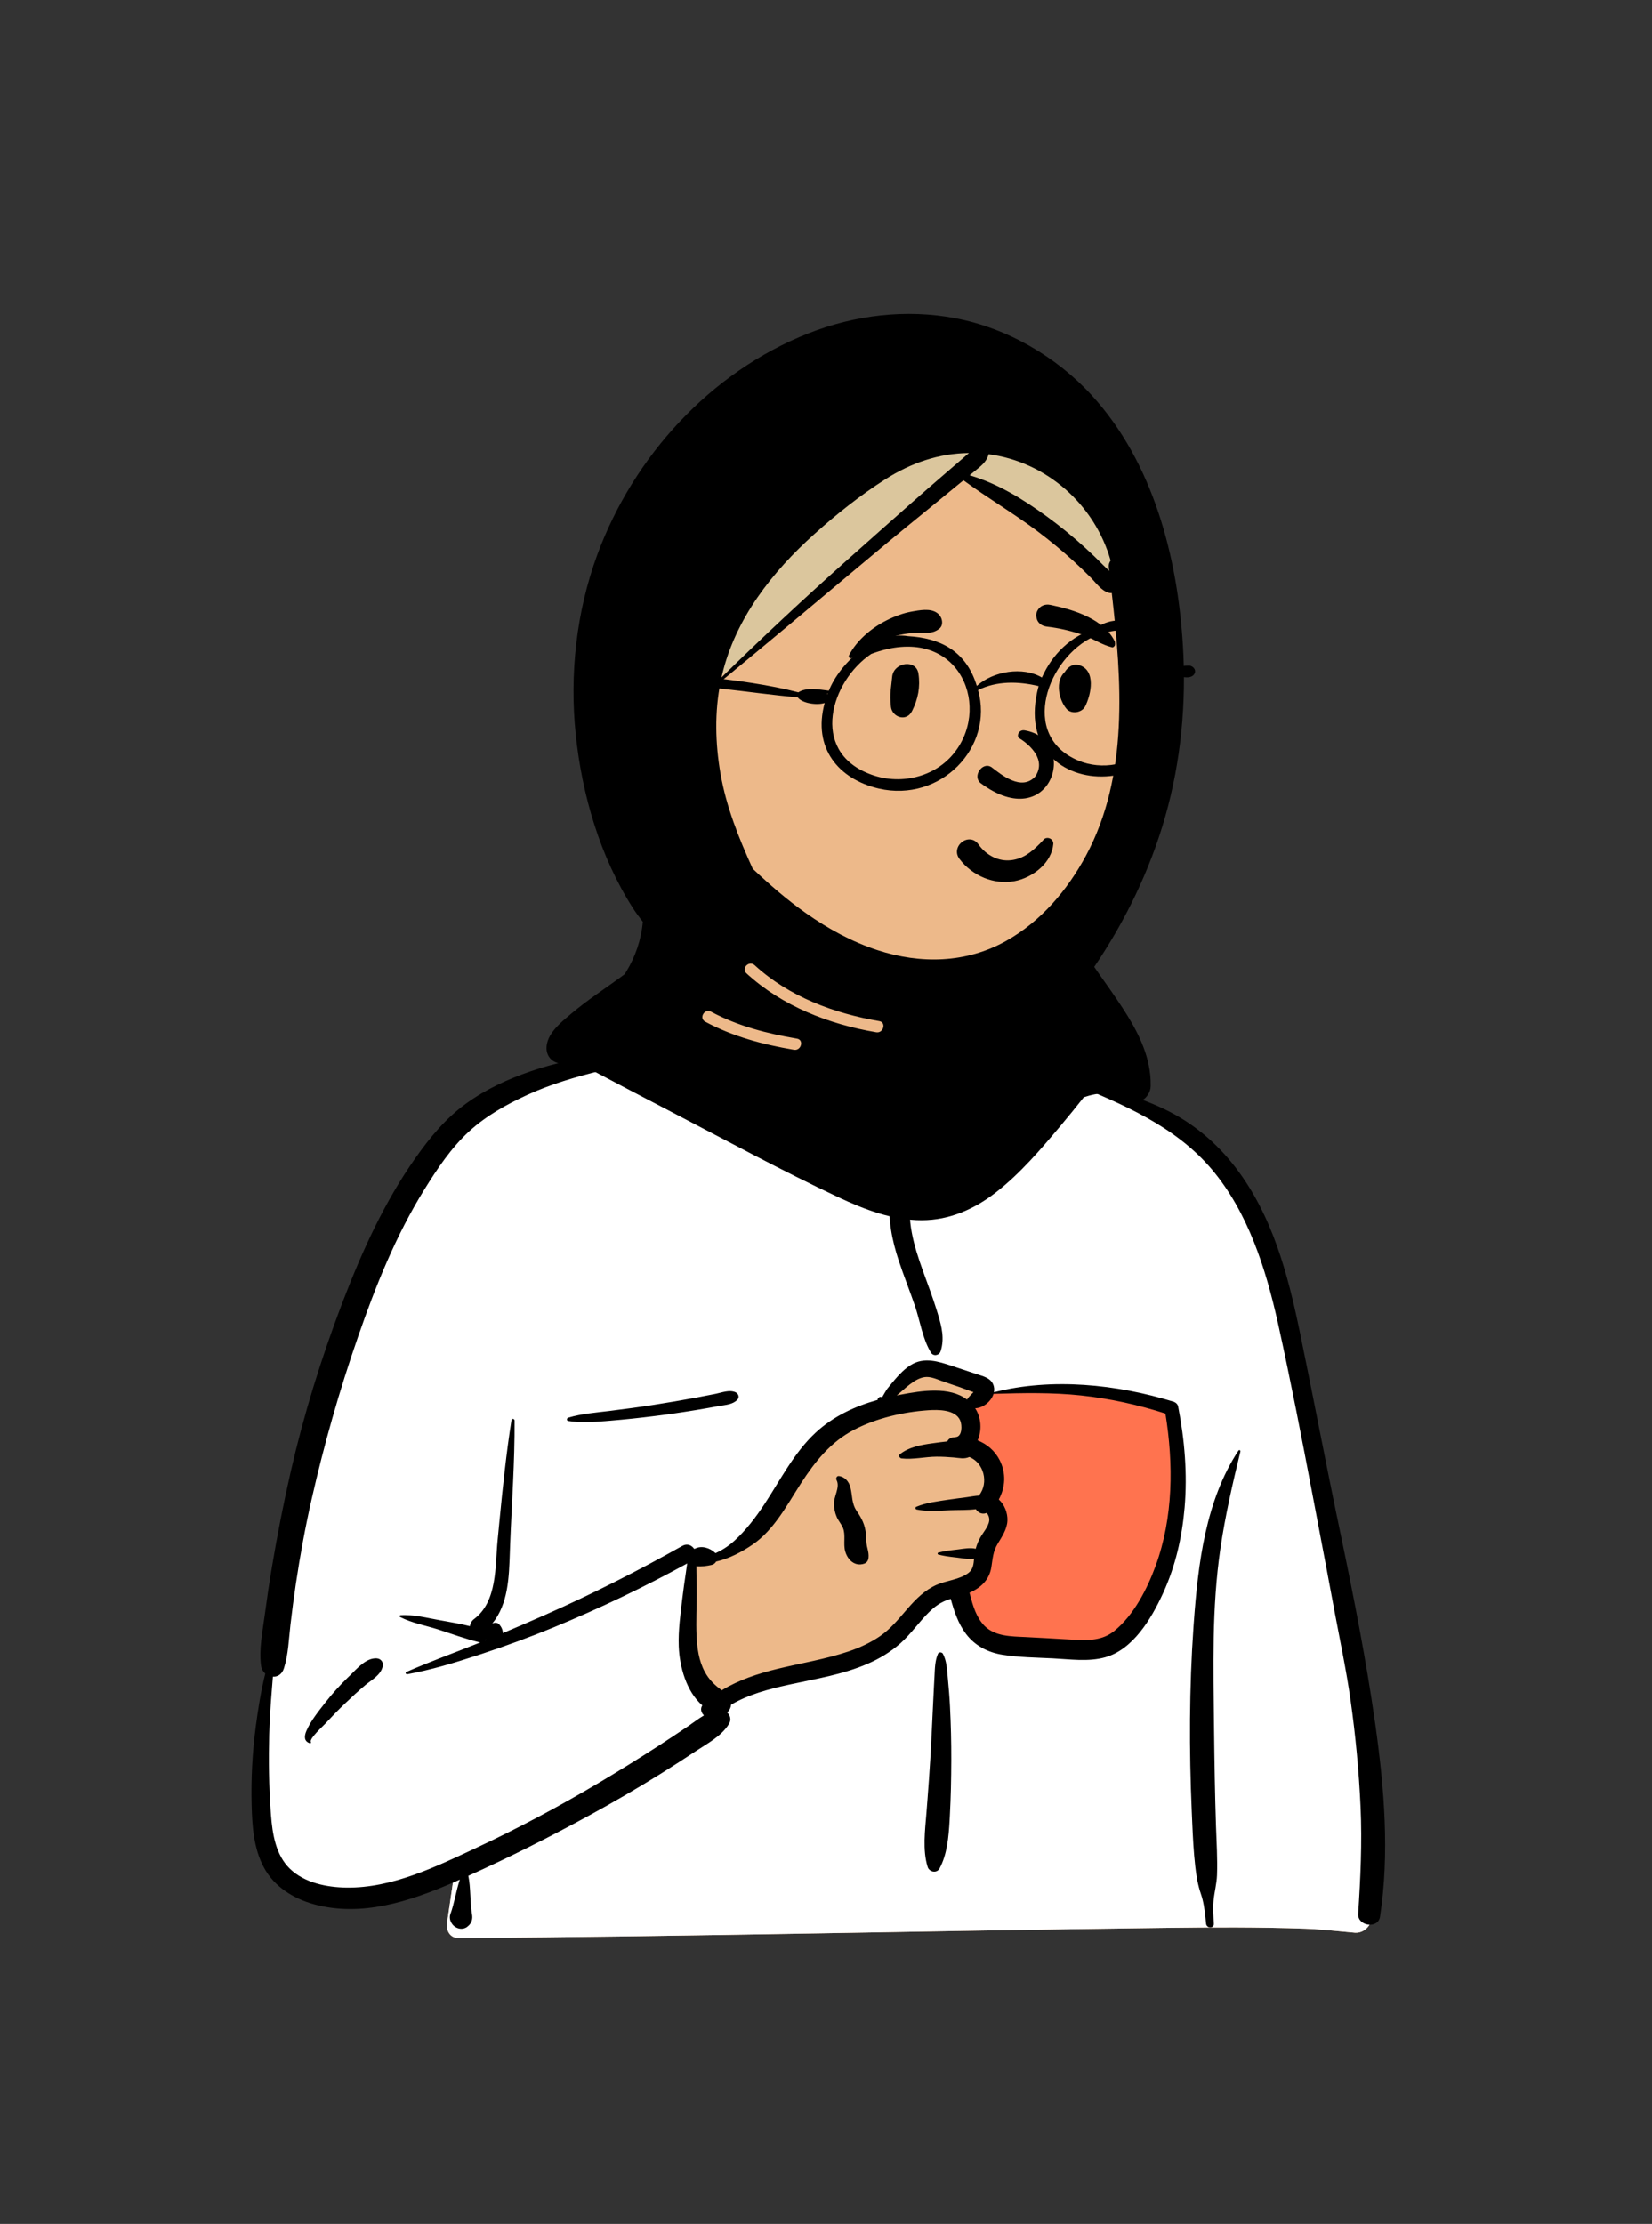
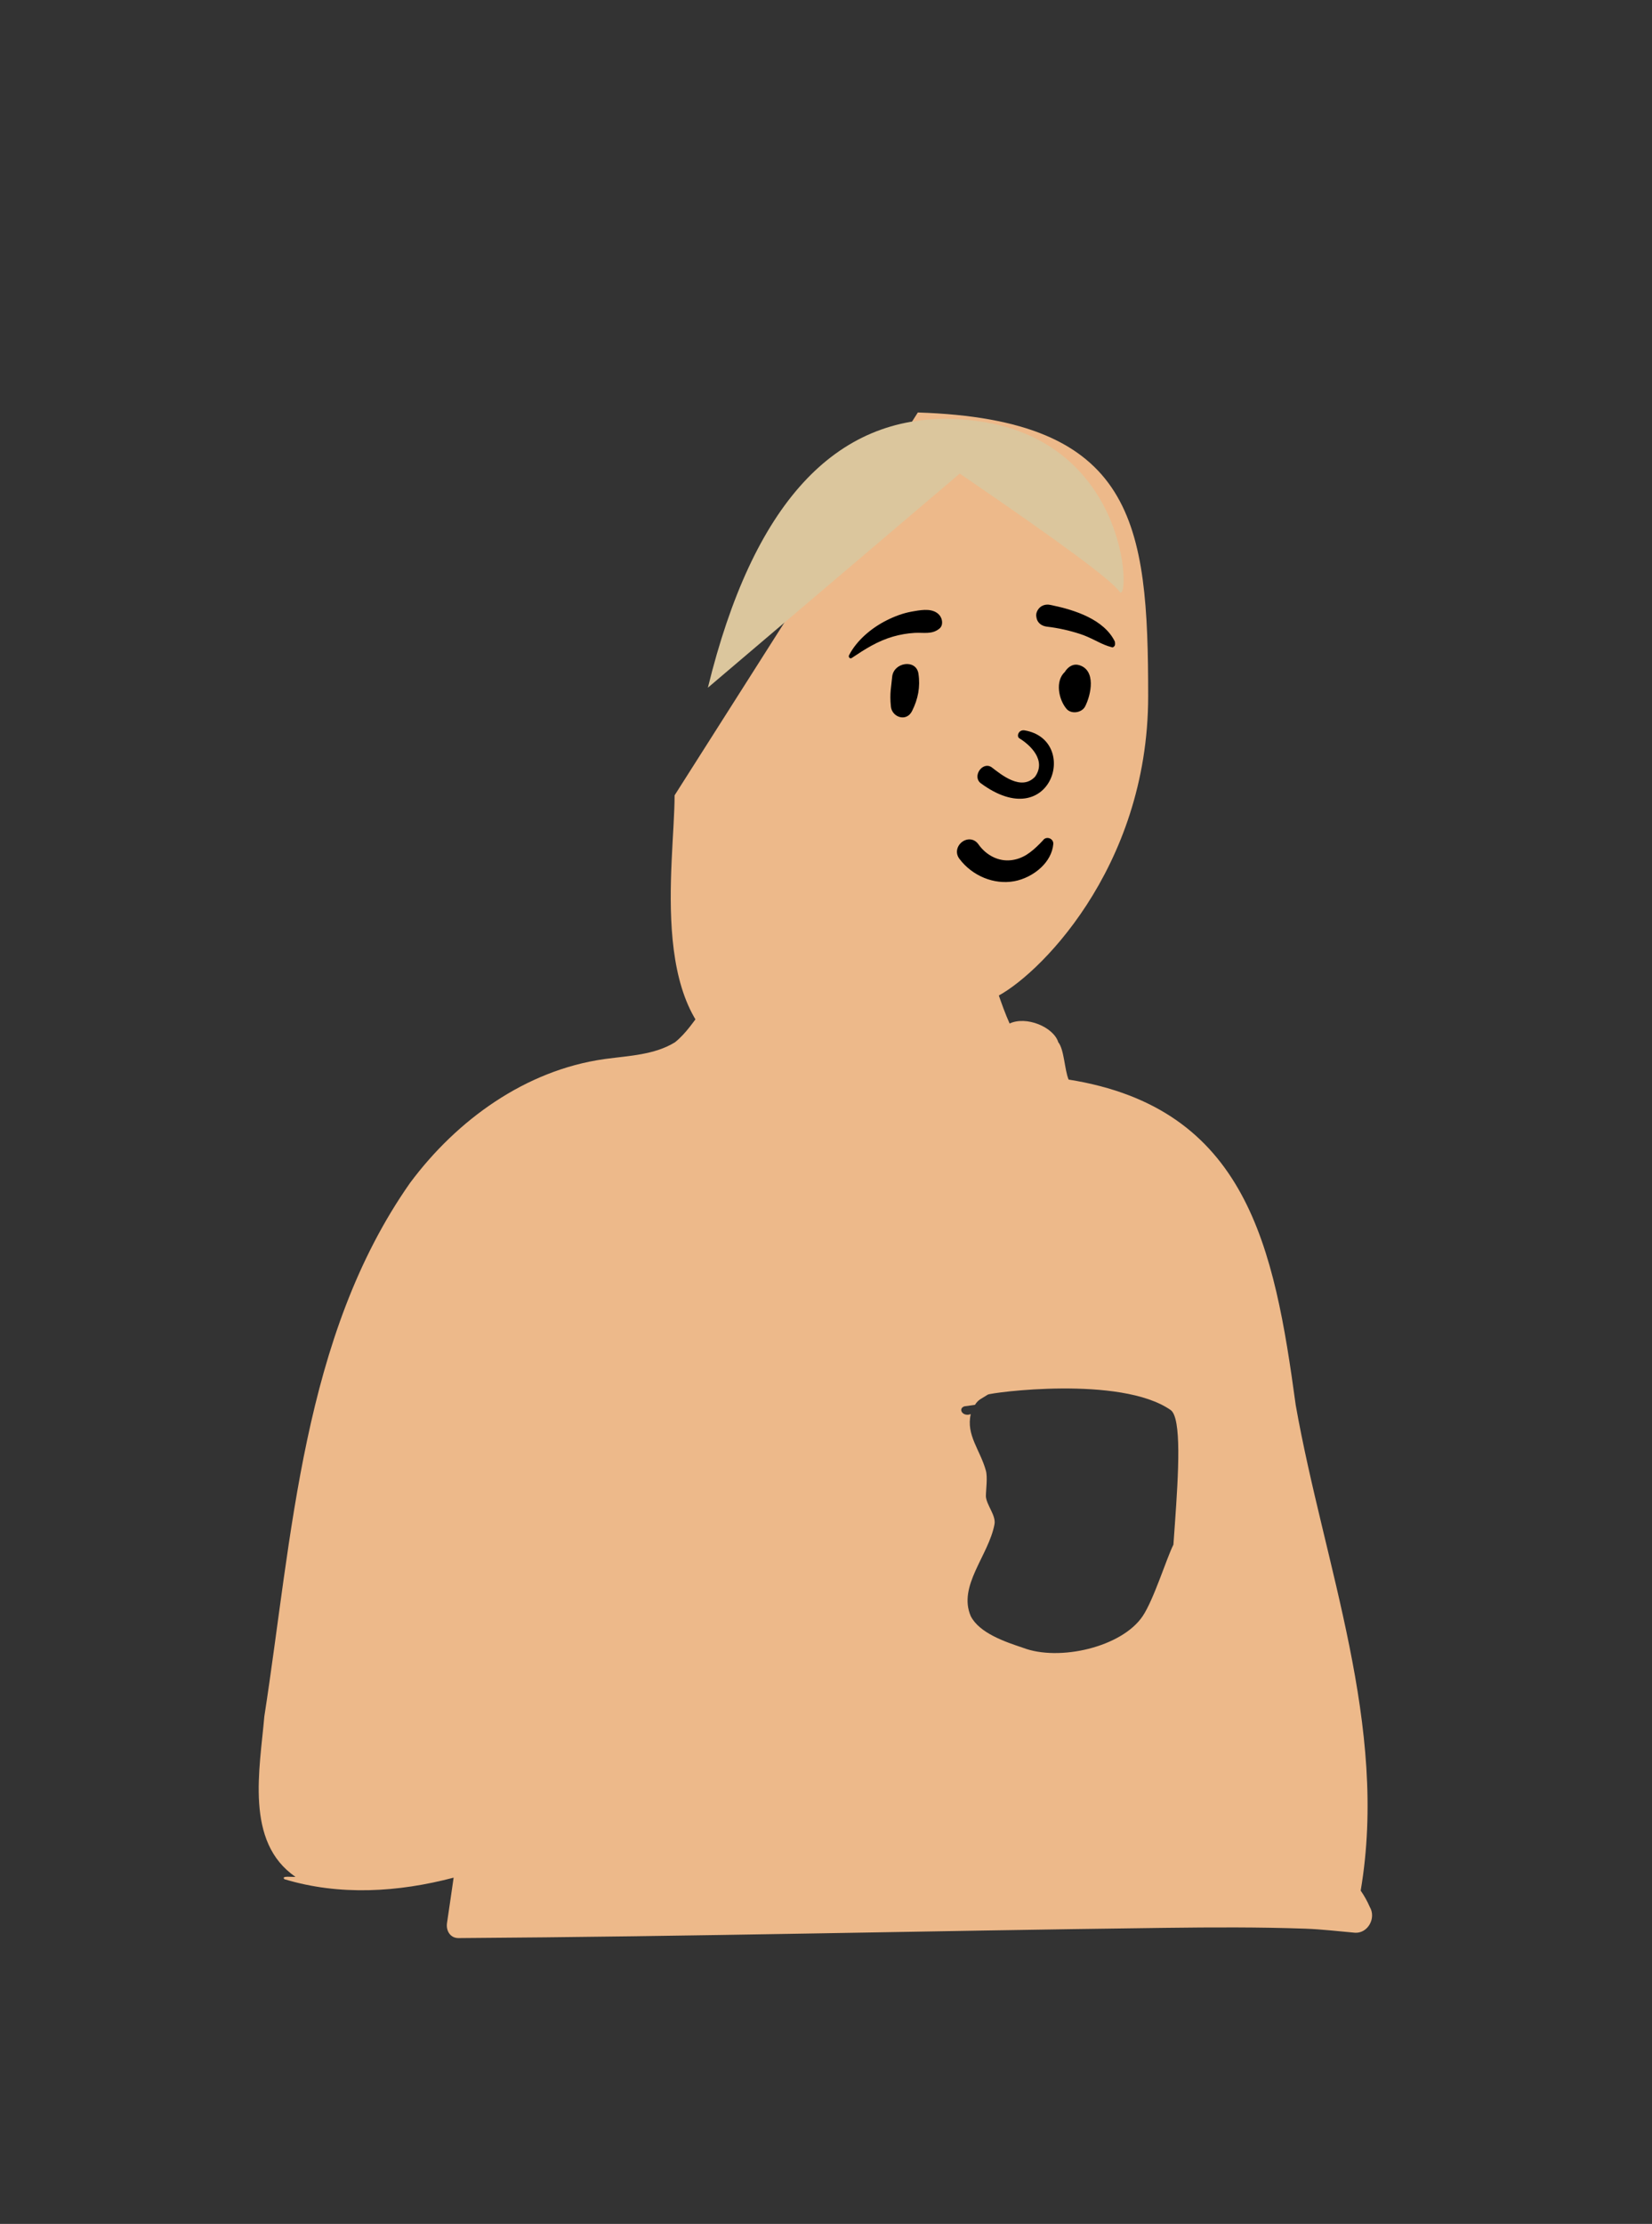
<svg xmlns="http://www.w3.org/2000/svg" width="191" height="257" viewBox="0 0 191 257" fill="none">
  <rect x="0" y="0" width="191" height="257" fill="#333333" stroke="none" />
-   <rect x="102.149" y="153.444" width="38.293" height="47.136" fill="#FF734F" />
  <path fill-rule="evenodd" clip-rule="evenodd" d="M90.98 107.34C95.107 104.198 105.47 102.785 109.876 105.81C114.227 108.848 114.702 113.761 116.729 118.28C118.642 117.378 121.802 118.67 122.356 120.444C123.044 121.281 123.075 123.633 123.55 124.758C144.191 128.042 147.325 144.128 149.81 162.391C153.097 180.923 160.558 199.414 157.319 218.484C157.741 219.094 158.074 219.687 158.381 220.392C159.119 221.646 158.169 223.421 156.682 223.352C154.757 223.183 152.851 222.953 150.917 222.881C145.557 222.694 140.191 222.717 134.828 222.785L134.096 222.794C107.068 223.131 80.042 223.793 53.013 223.969C52.032 223.971 51.552 223.092 51.683 222.224C51.947 220.478 52.191 218.732 52.447 216.985C46.053 218.673 39.257 219.098 32.882 217.163C32.436 216.708 33.921 216.955 34.157 216.886C28.29 212.878 30.042 204.436 30.561 198.355C33.793 177.52 34.932 154.467 47.418 136.688C52.82 129.432 60.739 123.687 69.839 122.395L70.092 122.36C72.752 122.005 75.718 121.891 78.044 120.444C80.661 118.356 81.776 114.498 84.528 114.462C85.437 114.45 86.674 115.6 88.004 116.38C88.104 114.664 89.029 113.215 89.234 111.884L89.25 111.77C89.463 110.218 89.171 108.822 90.98 107.34ZM135.341 162.941C129.54 158.913 114.555 160.937 114.212 161.163C113.456 161.659 113.131 161.703 112.722 162.348C112.319 162.402 111.916 162.457 111.513 162.514C110.706 162.778 111.304 163.771 112.237 163.417C111.676 165.836 113.328 167.557 113.985 169.949C114.199 170.725 113.993 172.122 113.985 172.915C114.049 173.927 115.168 175.122 114.982 176.137C114.319 179.746 110.72 183.266 112.237 186.766C113.242 188.742 116.265 189.75 118.275 190.422C122.438 192.019 129.693 190.362 132.112 186.766C133.402 184.848 134.897 180.009 135.667 178.508L135.837 176.127C136.258 170.209 136.632 163.838 135.341 162.941Z" fill="#EDB98A" />
-   <path fill-rule="evenodd" clip-rule="evenodd" d="M84.314 114.473L85.974 115.491L95.615 120.256C97.485 120.779 98.419 121.406 98.419 122.136V129.578C98.419 130.574 100.173 132.831 103.681 136.349L106.922 133.119L106.85 132.696C106.541 130.874 106.387 129.655 106.387 129.04C106.387 128.378 109.558 125.865 115.9 121.5L118.674 118.889L118.378 117.99C120.089 118.071 121.944 119.124 122.356 120.444C123.044 121.281 123.075 123.633 123.55 124.758C144.191 128.042 147.325 144.128 149.81 162.391C153.097 180.923 160.558 199.414 157.319 218.484C157.741 219.094 158.074 219.687 158.381 220.392C159.119 221.646 158.169 223.421 156.682 223.352C154.757 223.183 152.851 222.953 150.917 222.881C145.557 222.695 140.191 222.717 134.828 222.785L134.096 222.794C107.068 223.131 80.042 223.793 53.013 223.969C52.032 223.971 51.552 223.092 51.683 222.224C51.947 220.478 52.191 218.732 52.447 216.985C46.053 218.673 39.257 219.098 32.882 217.163C32.436 216.708 33.921 216.955 34.157 216.886C28.29 212.878 30.042 204.436 30.561 198.355C33.793 177.52 34.932 154.467 47.418 136.688C52.82 129.432 60.739 123.687 69.839 122.395L70.092 122.36L70.346 122.327C72.94 121.997 75.792 121.845 78.044 120.444C80.592 118.412 81.716 114.701 84.314 114.473ZM107.416 158.15C106.47 158.15 104.534 159.618 101.606 162.554L101.348 162.673C97.809 164.316 95.464 165.742 94.314 166.95L94.273 166.993C93.111 168.239 90.811 171.552 87.371 176.932L82.39 179.876H80.506L79.164 189.605L82.39 196.552L89.698 194.091L101.606 190.954L108.439 184.024L112.293 182.731C111.826 184.081 111.656 185.425 112.237 186.766C113.242 188.742 116.265 189.75 118.274 190.422C122.438 192.019 129.693 190.362 132.112 186.766C133.402 184.847 134.897 180.009 135.666 178.508L135.887 175.415C136.285 169.708 136.58 163.802 135.34 162.941C129.539 158.913 114.554 160.937 114.211 161.163C113.456 161.659 113.131 161.703 112.722 162.348L112.511 162.376L113.7 160.764L113.279 160.539C110.274 158.947 108.32 158.15 107.416 158.15ZM112.237 163.417C111.7 165.733 113.191 167.409 113.896 169.646L112.094 166.199L112.094 163.462C112.141 163.45 112.189 163.435 112.237 163.417Z" fill="white" />
-   <path fill-rule="evenodd" clip-rule="evenodd" d="M83.518 114.113C83.918 113.759 84.511 114.204 84.257 114.683C83.685 115.759 83.098 116.779 82.331 117.731C81.865 118.307 81.367 118.853 80.862 119.392C82.158 120.514 83.27 121.905 84.32 123.21C85.662 124.878 86.932 126.617 88.439 128.144C89.925 129.649 91.569 130.702 93.556 131.404L93.957 131.543C95.954 132.243 98.087 133.19 99.213 135.079C99.434 135.451 98.988 135.912 98.612 135.679C96.657 134.469 94.359 134.226 92.231 133.426C90.175 132.654 88.383 131.465 86.799 129.948C85.218 128.433 83.891 126.71 82.506 125.023C81.137 123.355 79.663 121.93 78.043 120.519C75.544 122.2 72.692 122.931 69.791 123.649L69.474 123.727C66.57 124.446 63.681 125.281 60.956 126.532C58.554 127.636 56.191 128.953 54.235 130.749C52.157 132.655 50.541 135.088 49.061 137.468C45.751 142.793 43.424 148.627 41.376 154.531C39.245 160.672 37.463 166.937 36.024 173.276C35.292 176.5 34.698 179.747 34.209 183.017C33.974 184.592 33.766 186.17 33.582 187.752C33.386 189.441 33.341 191.179 32.823 192.803C32.601 193.499 32.076 193.788 31.551 193.763L31.444 195.097C31.302 196.875 31.171 198.654 31.126 200.443C31.052 203.418 31.086 206.384 31.3 209.353L31.33 209.758C31.498 211.924 31.874 214.359 33.504 215.945C35.192 217.588 37.788 218.105 40.063 218.134C45.361 218.203 50.462 215.701 55.151 213.505C59.98 211.244 64.677 208.734 69.261 206.013C71.596 204.626 73.905 203.194 76.185 201.72C77.304 200.996 78.415 200.261 79.518 199.513C80.149 199.085 80.748 198.615 81.391 198.235C81.076 197.942 80.935 197.481 81.199 197.079C79.34 195.466 78.567 192.588 78.476 190.26C78.403 188.38 78.68 186.506 78.898 184.644C79.009 183.705 79.145 182.768 79.286 181.833C79.342 181.464 79.385 181.069 79.45 180.679C74.431 183.436 69.272 185.891 63.976 188.072C61.261 189.19 58.512 190.195 55.724 191.117L55.159 191.302C52.518 192.166 49.814 192.983 47.084 193.477C46.938 193.503 46.819 193.288 46.975 193.219C49.636 192.046 52.389 191.056 55.09 189.975L55.533 189.794C55.482 189.791 55.429 189.784 55.374 189.771C53.79 189.389 52.219 188.8 50.665 188.304C49.224 187.844 47.604 187.555 46.256 186.861C46.153 186.807 46.211 186.663 46.312 186.656C47.826 186.551 49.471 186.992 50.956 187.252L51.513 187.35C52.448 187.514 53.403 187.691 54.333 187.922C54.367 187.611 54.541 187.298 54.789 187.115C57.514 185.098 57.237 181.023 57.529 178.019L57.745 175.788C58.125 171.884 58.527 167.981 59.138 164.106C59.171 163.899 59.491 163.959 59.492 164.154C59.524 168.957 59.161 173.738 58.979 178.533L58.951 179.32C58.85 182.279 58.772 185.352 56.907 187.629C57.168 187.476 57.52 187.476 57.732 187.727C57.991 188.036 58.141 188.383 58.136 188.723C59.821 188.017 61.498 187.292 63.168 186.553C68.534 184.177 73.788 181.517 78.903 178.64C79.454 178.33 79.977 178.573 80.249 178.982L80.288 178.976C80.295 178.975 80.302 178.974 80.309 178.974L80.347 178.973C80.349 178.973 80.35 178.973 80.352 178.973C81.072 178.577 82.053 178.859 82.671 179.436C82.689 179.453 82.704 179.472 82.721 179.49C83.503 179.139 84.233 178.665 84.896 178.065C86.253 176.836 87.402 175.316 88.403 173.793C90.248 170.986 91.815 167.865 94.306 165.555C96.331 163.678 98.841 162.51 101.474 161.776C101.463 161.699 101.492 161.617 101.546 161.563C101.681 161.424 101.777 161.376 101.952 161.46C101.966 161.467 101.974 161.476 101.98 161.486L102.237 161.048C102.377 160.809 102.521 160.57 102.571 160.507C102.87 160.13 103.178 159.757 103.49 159.391C104.02 158.772 104.623 158.162 105.322 157.732C106.852 156.793 108.461 157.325 110.034 157.838C110.984 158.148 111.931 158.469 112.88 158.784L112.978 158.816C113.686 159.043 114.513 159.242 114.83 159.991C114.955 160.288 114.974 160.595 114.916 160.894C121.636 159.186 129.099 159.971 135.656 161.976C135.908 162.053 136.159 162.26 136.212 162.531C136.963 166.383 137.298 170.332 136.958 174.249C136.665 177.63 135.915 180.944 134.503 184.039L134.423 184.214C133.095 187.083 130.992 190.619 127.779 191.518C125.839 192.061 123.693 191.741 121.715 191.642C119.792 191.545 117.827 191.531 115.922 191.229C114.226 190.959 112.739 190.199 111.691 188.821C110.787 187.631 110.311 186.194 109.92 184.764C109.742 184.821 109.564 184.881 109.39 184.949C108.653 185.237 108.029 185.701 107.464 186.248C106.272 187.402 105.347 188.803 104.1 189.905C102.971 190.901 101.684 191.677 100.304 192.273C97.445 193.508 94.377 194.001 91.352 194.656L91.141 194.702C88.864 195.201 86.54 195.815 84.529 197C84.49 197.349 84.331 197.677 84.076 197.892C84.431 198.225 84.581 198.752 84.269 199.246C83.399 200.626 81.9 201.412 80.555 202.295L80.467 202.352C79.144 203.23 77.808 204.089 76.462 204.932C73.726 206.644 70.932 208.263 68.099 209.81C63.542 212.298 58.887 214.645 54.148 216.775C54.433 218.173 54.329 219.616 54.542 221.024L54.575 221.225C54.667 221.747 54.543 222.185 54.183 222.526L54.145 222.561L54.146 222.556L54.112 222.587L54.101 222.597L54.104 222.594C54.063 222.632 54.02 222.667 53.976 222.697L53.921 222.733C53.574 222.944 53.127 222.941 52.772 222.755L52.732 222.733L52.663 222.694C52.194 222.424 51.871 221.756 52.065 221.225C52.544 219.92 52.724 218.527 53.166 217.213L52.816 217.37L52.354 217.571C47.358 219.73 41.808 221.549 36.364 220.077C33.959 219.426 31.711 218.05 30.508 215.806C29.323 213.599 29.156 211.036 29.093 208.581C29.015 205.55 29.178 202.473 29.578 199.469C29.846 197.452 30.171 195.397 30.671 193.401C30.414 193.174 30.225 192.848 30.175 192.444C29.938 190.538 30.352 188.556 30.605 186.66C30.852 184.808 31.126 182.96 31.435 181.118C32.059 177.397 32.783 173.684 33.627 170.007C35.129 163.463 37.113 157.035 39.501 150.761L39.71 150.215C41.916 144.48 44.471 138.868 48.029 133.83C49.73 131.419 51.529 129.234 53.934 127.497C56.187 125.87 58.728 124.698 61.35 123.802C63.975 122.906 66.673 122.306 69.419 121.932C72.208 121.553 75.152 121.32 77.753 120.177C77.424 119.587 77.706 118.791 78.26 118.425C80.124 117.194 81.847 115.593 83.518 114.113ZM143.183 167.638C143.261 167.52 143.446 167.595 143.412 167.735C142.506 171.447 141.655 175.167 141.099 178.95C140.096 185.778 140.28 192.695 140.362 199.574L140.366 199.93C140.409 203.635 140.467 207.34 140.59 211.044C140.652 212.915 140.774 214.805 140.707 216.678C140.671 217.694 140.4 218.655 140.304 219.659C140.22 220.537 140.295 221.428 140.337 222.307C140.365 222.891 139.502 222.866 139.444 222.307L139.369 221.583C139.271 220.667 139.151 219.757 138.85 218.881C138.489 217.826 138.316 216.791 138.191 215.684C137.999 213.988 137.914 212.275 137.84 210.567L137.789 209.385C137.48 202.247 137.491 195.076 137.991 187.945L138.028 187.436C138.523 180.696 139.383 173.413 143.183 167.638ZM123.86 125.158C123.623 125.06 123.706 124.702 123.968 124.765L124.445 124.878C127.939 125.715 131.369 126.621 134.631 128.178C137.894 129.735 140.657 132.061 142.852 134.92C147.119 140.478 148.893 147.232 150.293 153.981C151.848 161.479 153.265 169.005 154.834 176.501L155.126 177.898C156.578 184.879 157.949 191.865 158.959 198.93L159.032 199.442C160.05 206.707 160.663 214.223 159.552 221.506C159.332 222.947 156.933 222.588 157.027 221.165C157.297 217.049 157.491 212.955 157.304 208.83C157.116 204.704 156.729 200.596 156.152 196.507C155.667 193.065 154.943 189.666 154.302 186.252L154.202 185.713C153.665 182.809 153.112 179.908 152.56 177.006L151.736 172.662C150.5 166.158 149.24 159.648 147.816 153.185L147.731 152.804C146.338 146.586 144.284 140.072 140.104 135.134C135.863 130.123 129.791 127.599 123.86 125.158ZM108.447 191.115C108.549 190.888 108.906 190.912 109.016 191.115C109.446 191.907 109.493 192.919 109.575 193.814L109.583 193.906C109.687 194.998 109.778 196.094 109.834 197.189C109.94 199.269 109.991 201.345 109.985 203.427C109.978 205.56 109.935 207.691 109.82 209.822L109.789 210.393C109.684 212.244 109.507 214.309 108.627 215.927C108.307 216.516 107.437 216.343 107.252 215.748C106.645 213.799 106.957 211.489 107.113 209.494L107.233 207.937C107.353 206.38 107.467 204.822 107.558 203.263C107.682 201.13 107.784 198.995 107.883 196.861C107.915 196.168 107.949 195.475 107.986 194.782L108.042 193.742C108.09 192.873 108.086 191.919 108.447 191.115ZM40.197 193.876L40.466 193.617C41.291 192.81 42.333 191.567 43.553 191.644C44.039 191.675 44.349 192.078 44.248 192.556C44.033 193.579 42.989 194.109 42.239 194.733C41.416 195.417 40.64 196.147 39.867 196.885C39.18 197.539 38.52 198.212 37.875 198.905L37.634 199.167C37.403 199.418 35.758 200.906 35.936 201.292L35.946 201.309C35.995 201.383 35.913 201.484 35.831 201.458C35.121 201.234 35.165 200.626 35.433 200.009C35.95 198.824 36.853 197.728 37.642 196.716C38.429 195.707 39.281 194.767 40.197 193.876ZM111.021 164.164C110.472 162.867 108.449 162.894 107.3 162.972C104.407 163.167 101.277 163.899 98.703 165.25C96.034 166.651 94.237 168.897 92.628 171.379L92.553 171.496C90.986 173.932 89.476 176.815 87.021 178.49C85.771 179.343 84.311 180.122 82.794 180.46C82.689 180.643 82.521 180.788 82.299 180.84L82.197 180.864C81.765 180.959 81.093 181.065 80.514 181.002C80.517 181.285 80.514 181.566 80.522 181.835C80.542 182.605 80.551 183.378 80.551 184.148C80.551 185.762 80.464 187.379 80.532 188.993C80.591 190.42 80.793 191.911 81.479 193.187C81.981 194.123 82.645 194.743 83.446 195.334C85.417 194.133 87.646 193.402 89.907 192.851C92.643 192.186 95.444 191.742 98.117 190.839C99.403 190.405 100.64 189.837 101.761 189.065C102.95 188.245 103.859 187.135 104.794 186.05L104.94 185.882C105.894 184.788 106.935 183.742 108.283 183.149C109.444 182.638 110.974 182.547 111.989 181.757C112.52 181.343 112.564 180.743 112.62 180.129C111.97 180.222 111.282 180.073 110.634 179.997L110.298 179.958C109.685 179.885 109.087 179.805 108.484 179.649C108.372 179.62 108.372 179.451 108.484 179.422C109.196 179.238 109.903 179.16 110.634 179.074L110.806 179.053C111.467 178.966 112.162 178.835 112.81 178.981C112.927 178.538 113.095 178.116 113.331 177.692C113.662 177.098 114.288 176.424 114.372 175.729C114.398 175.522 114.349 175.277 114.251 175.094L114.218 175.031C114.177 174.958 114.128 174.883 114.057 174.837C114.049 174.847 114.032 174.857 113.996 174.868C113.497 175.026 113.061 174.781 112.83 174.405C111.849 174.527 110.778 174.486 109.858 174.526L108.928 174.571C107.934 174.617 106.895 174.637 105.961 174.436C105.83 174.408 105.791 174.191 105.922 174.135C107.07 173.644 108.463 173.488 109.692 173.299C110.379 173.194 111.07 173.114 111.759 173.021C112.218 172.959 112.704 172.857 113.179 172.832C114.37 171.35 113.729 169.012 112.071 168.374C111.467 168.639 110.924 168.485 110.264 168.428C109.606 168.372 108.946 168.333 108.285 168.336C106.96 168.342 105.556 168.69 104.244 168.54C104.03 168.516 103.832 168.232 104.044 168.059C105.049 167.24 106.488 166.973 107.763 166.798L108.027 166.763C108.454 166.707 108.974 166.625 109.513 166.576C109.635 166.339 109.854 166.159 110.182 166.114C110.28 166.101 110.378 166.093 110.476 166.085L110.475 166.075C111.276 166.037 111.241 164.684 111.021 164.164ZM56.162 189.475C56.148 189.497 56.133 189.518 56.116 189.538L56.091 189.567L56.222 189.514L56.162 189.475ZM125.005 161.265C121.632 160.902 118.255 160.979 114.872 161.076C114.601 161.961 113.659 162.714 112.747 162.743C113.462 163.83 113.535 165.302 113.034 166.455C114.098 166.878 115.015 167.639 115.571 168.722C116.343 170.223 116.242 171.894 115.479 173.282C116.13 173.871 116.515 174.828 116.476 175.729C116.433 176.735 115.834 177.593 115.335 178.426C114.797 179.326 114.779 180.119 114.614 181.127C114.372 182.603 113.376 183.498 112.095 184.056L112.163 184.324C112.493 185.609 112.904 186.965 113.848 187.905C115.063 189.114 116.947 189.103 118.551 189.179L118.628 189.183C120.097 189.256 121.566 189.342 123.035 189.426L124.136 189.487C125.827 189.58 127.451 189.591 128.831 188.474C131.085 186.65 132.63 183.631 133.608 180.959C135.66 175.35 135.685 169.195 134.743 163.353C131.583 162.335 128.305 161.619 125.005 161.265ZM96.956 170.57L96.981 170.572C97.675 170.651 98.152 171.213 98.322 171.88C98.569 172.849 98.448 173.725 99.042 174.6C99.653 175.5 100.028 176.22 100.117 177.331C100.153 177.789 100.137 178.245 100.239 178.692L100.312 179.006C100.391 179.34 100.455 179.663 100.416 180.022C100.38 180.349 100.221 180.604 99.892 180.709C98.822 181.051 97.995 180.263 97.718 179.265C97.479 178.404 97.798 177.377 97.461 176.568C97.274 176.12 96.93 175.745 96.735 175.293C96.543 174.846 96.446 174.378 96.415 173.892C96.356 172.972 97.17 171.867 96.716 171.033C96.619 170.855 96.729 170.565 96.956 170.57ZM82.734 161.076C83.459 160.929 84.281 160.592 84.996 160.872C85.364 161.016 85.545 161.464 85.235 161.776C84.696 162.316 83.912 162.346 83.186 162.474L83.122 162.485C82.263 162.644 81.403 162.794 80.542 162.937C78.921 163.206 77.297 163.443 75.667 163.644C73.993 163.851 72.314 164.036 70.633 164.174L69.982 164.228C68.562 164.341 67.084 164.427 65.691 164.21C65.488 164.178 65.521 163.883 65.691 163.832C67.217 163.37 68.892 163.246 70.47 163.051C72.148 162.842 73.823 162.623 75.493 162.362C77.161 162.101 78.827 161.822 80.487 161.513C81.237 161.374 81.986 161.228 82.734 161.076ZM108.896 159.594C108.259 159.368 107.559 159.035 106.87 159.146C105.681 159.339 104.623 160.497 103.682 161.259L104.154 161.168C106.572 160.703 109.774 160.203 111.804 161.739C111.809 161.73 111.813 161.722 111.819 161.713C111.983 161.464 112.173 161.27 112.38 161.057C112.4 161.038 112.419 161.019 112.438 161L112.549 160.881L112.294 160.792C111.746 160.599 111.097 160.349 110.995 160.312L110.988 160.31C110.289 160.073 109.591 159.84 108.896 159.594ZM89.03 108.934C88.93 107.655 90.922 107.666 91.021 108.934C91.236 111.704 90.612 114.448 89.27 116.876C89.26 116.893 89.249 116.909 89.239 116.926C90.079 117.363 90.927 117.781 91.795 118.156C92.906 118.635 94.037 119.071 95.188 119.441C96.229 119.776 97.512 119.908 98.388 120.605C100.234 122.075 99.541 125.125 99.185 127.102L99.13 127.414C98.953 128.431 98.825 129.475 99.254 130.451C99.713 131.494 100.639 132.267 101.466 133.014L101.633 133.165C102.365 133.832 103.201 134.642 103.739 135.546C104.229 134.533 104.897 133.705 105.604 132.772C106.108 132.107 105.749 131.888 105.387 131.238C105.038 130.613 104.868 129.946 104.977 129.232C105.178 127.914 106.232 126.962 107.281 126.247C108.519 125.403 109.902 124.777 111.182 123.992C113.813 122.378 116.375 120.533 118.684 118.484C118.748 118.428 118.858 118.502 118.807 118.579C116.983 121.352 114.845 123.747 112.217 125.781C111.152 126.606 110.033 127.29 108.906 128.009L108.582 128.216C108.129 128.509 107.565 128.901 107.36 129.4C107.155 129.901 107.593 130.28 107.83 130.696C108.58 132.015 108.218 133.246 107.329 134.365L107.287 134.417C106.403 135.506 105.733 136.518 105.413 137.909C104.725 140.898 105.683 144.01 106.687 146.815L106.727 146.926C107.27 148.438 107.847 149.939 108.319 151.475L108.448 151.9C108.876 153.313 109.226 154.708 108.746 156.161C108.583 156.655 107.909 156.772 107.629 156.307C106.641 154.666 106.394 152.692 105.775 150.889C105.171 149.131 104.478 147.405 103.895 145.64C103.144 143.368 102.642 140.922 102.915 138.538C102.907 138.524 102.898 138.511 102.891 138.496L102.7 138.078C102.179 136.947 101.675 135.959 100.727 135.057C99.739 134.116 98.666 133.283 97.888 132.144C96.198 129.67 97.243 126.918 97.447 124.213L97.471 123.881C97.508 123.319 97.528 122.556 97.161 122.167C96.748 121.73 95.78 121.618 95.232 121.424C93.817 120.923 92.421 120.34 91.093 119.639C89.828 118.972 88.603 118.236 87.462 117.372L86.884 116.938C85.971 116.25 85.025 115.498 84.414 114.562C84.343 114.454 84.463 114.28 84.591 114.331C85.612 114.745 86.544 115.404 87.499 115.977C87.514 115.942 87.531 115.907 87.551 115.871C88.733 113.734 89.219 111.366 89.03 108.934ZM121.634 123.579C122.041 122.465 123.894 122.551 123.821 123.875C123.764 124.893 123.332 125.811 122.937 126.735L122.894 126.834C122.486 127.797 122.015 128.701 121.451 129.583C120.374 131.269 119.112 132.834 117.764 134.312C116.542 135.651 114.938 136.47 113.09 136.334C112.311 136.276 111.525 136.078 110.842 135.689C110.032 135.227 109.152 133.84 108.118 134.176C108.018 134.209 107.924 134.062 108.011 133.993C109.204 133.032 110.559 134.522 111.702 134.881C113.425 135.422 115.192 134.824 116.3 133.432C117.458 131.979 118.523 130.352 119.496 128.77C119.99 127.967 120.44 127.133 120.83 126.274C121.222 125.406 121.312 124.464 121.634 123.579ZM118.858 116.719C118.808 116.565 118.999 116.419 119.135 116.507C119.919 117.017 120.599 117.692 121.322 118.283C122.125 118.939 122.934 119.581 123.755 120.214C124.952 121.137 123.564 122.835 122.51 121.827C121.068 120.449 119.489 118.646 118.858 116.719ZM114.551 111.324C114.87 110.095 116.755 110.602 116.48 111.816L116.471 111.853C115.951 113.858 116.692 115.899 118.274 117.199L118.332 117.247C119.332 118.047 117.915 119.447 116.924 118.654C114.761 116.923 113.861 113.984 114.551 111.324Z" fill="black" />
-   <path fill-rule="evenodd" clip-rule="evenodd" d="M106.118 47.667C131.233 48.463 132.748 60.413 132.748 80.454C132.748 100.494 119.719 113.123 114.922 115.328C110.125 117.533 97.492 127.004 86.093 122.64C74.693 118.275 77.994 99.834 77.994 91.911C77.994 83.988 81.002 46.87 106.118 47.667Z" fill="#EDB98A" />
+   <path fill-rule="evenodd" clip-rule="evenodd" d="M106.118 47.667C131.233 48.463 132.748 60.413 132.748 80.454C132.748 100.494 119.719 113.123 114.922 115.328C110.125 117.533 97.492 127.004 86.093 122.64C74.693 118.275 77.994 99.834 77.994 91.911Z" fill="#EDB98A" />
  <path fill-rule="evenodd" clip-rule="evenodd" d="M81.843 79.471C87.036 58.26 96.516 47.911 110.283 48.425C130.933 49.195 130.715 70.278 129.42 68.356C128.573 67.1 122.647 62.713 111.641 55.194L110.961 54.729L81.843 79.471Z" fill="#DBC69D" />
-   <path fill-rule="evenodd" clip-rule="evenodd" d="M116.306 108.746C111.694 111.325 106.413 111.425 101.452 109.802C98.476 108.831 95.748 107.33 93.195 105.535C90.974 103.972 88.992 102.238 87.028 100.398C85.411 96.826 83.971 93.261 83.297 89.375C82.693 85.886 82.612 82.264 83.313 78.782C88.496 74.512 93.647 70.206 98.792 65.887C101.412 63.687 104.038 61.499 106.696 59.346C108.046 58.253 109.383 57.143 110.728 56.045C110.95 55.864 111.17 55.684 111.392 55.503C114.168 57.539 117.145 59.284 119.902 61.353C121.345 62.438 122.749 63.593 124.085 64.808C124.786 65.445 125.47 66.102 126.138 66.776C126.749 67.391 127.338 68.274 128.204 68.506C128.322 68.538 128.434 68.544 128.539 68.529C129.697 78.685 130.52 89.652 125.559 98.875C123.395 102.899 120.326 106.496 116.306 108.746ZM86.302 112.479C85.667 111.896 86.614 110.952 87.246 111.533C91.218 115.178 96.412 117.11 101.657 118.004C102.503 118.149 102.143 119.437 101.302 119.293C95.826 118.36 90.443 116.278 86.302 112.479ZM81.535 118.071C80.777 117.663 81.452 116.509 82.209 116.916C85.304 118.579 88.698 119.442 92.142 120.026C92.988 120.169 92.627 121.457 91.787 121.315C88.227 120.712 84.733 119.789 81.535 118.071ZM94.131 61.737C96.699 59.428 99.459 57.232 102.374 55.378C105.324 53.503 108.547 52.381 112.029 52.354C111.785 52.55 111.554 52.767 111.318 52.969C110.661 53.533 110.005 54.099 109.349 54.664C108.038 55.796 106.723 56.926 105.428 58.076C102.878 60.342 100.32 62.597 97.775 64.869C92.885 69.235 88.099 73.696 83.417 78.286C83.442 78.174 83.469 78.062 83.495 77.95C85.045 71.465 89.262 66.114 94.131 61.737ZM114.262 52.637C114.279 52.587 114.29 52.538 114.297 52.491C120.98 53.364 126.562 58.29 128.407 64.775C128.247 64.999 128.158 65.265 128.192 65.547C128.209 65.69 128.225 65.833 128.242 65.975C128.013 65.748 127.778 65.536 127.578 65.334C126.912 64.658 126.23 64.001 125.529 63.361C124.095 62.052 122.607 60.829 121.038 59.687C118.31 57.702 115.357 55.876 112.104 54.923C112.318 54.748 112.532 54.572 112.747 54.399C113.389 53.875 113.985 53.444 114.262 52.637ZM126.243 45.702C122.14 41.21 116.458 37.921 110.474 36.778C104.76 35.684 98.845 36.405 93.447 38.529C82.152 42.975 73.24 52.752 69.066 64.082C66.633 70.682 65.836 77.918 66.567 84.905C67.294 91.86 69.385 99.043 73.189 104.96C73.538 105.502 73.92 106.021 74.321 106.524C74.142 108.567 73.461 110.569 72.39 112.311C72.333 112.404 72.272 112.496 72.212 112.588C71.115 113.411 69.977 114.183 68.866 114.98C67.903 115.671 66.951 116.379 66.045 117.144C65.191 117.866 64.198 118.671 63.62 119.646C63.146 120.444 62.952 121.53 63.599 122.291C64.379 123.209 65.701 122.885 66.757 122.885C66.847 122.885 66.938 122.887 67.028 122.888C67.345 123.088 67.672 123.268 67.988 123.436C71.187 125.135 74.398 126.815 77.611 128.486C84.013 131.818 90.387 135.283 96.919 138.35C99.947 139.772 103.187 141.016 106.578 141.011C109.758 141.006 112.633 139.74 115.116 137.817C117.946 135.625 120.313 132.842 122.608 130.114C123.526 129.023 124.426 127.918 125.308 126.798C127.004 126.231 128.686 126.066 130.197 127.159C131.411 128.037 133.009 126.843 133.038 125.526C133.048 125.058 133.028 124.597 132.977 124.142C132.674 121.334 131.302 118.793 129.757 116.436C128.913 115.148 128.023 113.882 127.129 112.628C126.919 112.333 126.712 112.037 126.511 111.736C130.104 106.437 132.954 100.562 134.706 94.422C136.547 87.962 137.173 81.263 136.762 74.569C136.131 64.309 133.321 53.451 126.243 45.702Z" fill="black" />
  <path fill-rule="evenodd" clip-rule="evenodd" d="M113.785 101.448C112.661 100.989 111.658 100.225 110.925 99.248C110.67 98.908 110.604 98.55 110.657 98.222C110.718 97.853 110.936 97.519 111.233 97.295C111.532 97.07 111.906 96.959 112.267 97.015C112.58 97.064 112.893 97.236 113.14 97.592L113.191 97.664C113.627 98.253 114.195 98.737 114.843 99.049C115.467 99.349 116.164 99.489 116.886 99.408C118.262 99.252 119.209 98.509 120.217 97.5C120.342 97.372 120.467 97.241 120.592 97.107C120.672 96.986 120.782 96.908 120.904 96.867C121.039 96.822 121.193 96.825 121.333 96.874C121.469 96.921 121.59 97.011 121.671 97.13C121.749 97.243 121.793 97.383 121.778 97.544C121.686 98.591 121.139 99.524 120.362 100.257C119.498 101.072 118.354 101.635 117.277 101.833C116.09 102.05 114.88 101.894 113.785 101.448ZM117.837 85.308C119.1 86.075 121.024 87.864 119.665 89.766C118.066 91.443 115.764 89.52 114.629 88.651C113.578 87.977 112.396 89.71 113.372 90.497C121.569 96.564 124.896 85.508 118.475 84.406C117.769 84.284 117.506 85.07 117.837 85.308ZM103.146 78.251C103.286 76.52 105.923 76.126 106.186 77.84C106.42 79.374 106.144 80.784 105.452 82.165C104.792 83.485 103.131 82.869 103.006 81.667C102.837 80.056 103.059 79.328 103.146 78.251ZM123.223 77.484C123.591 77.003 124.122 76.674 124.758 76.86C126.745 77.44 126.16 80.261 125.462 81.633C125.082 82.379 123.857 82.568 123.303 81.912C122.4 80.841 121.967 78.704 123.115 77.649C123.146 77.595 123.181 77.54 123.223 77.484ZM105.424 70.676L105.738 70.621C106.71 70.453 107.917 70.292 108.604 71.072C108.968 71.486 109.094 72.255 108.604 72.651C107.743 73.349 106.79 73.078 105.758 73.137C104.907 73.186 104.089 73.327 103.27 73.561C101.472 74.075 100.007 75.013 98.471 76.042C98.27 76.177 98.064 75.92 98.16 75.731C99.047 73.996 100.764 72.57 102.485 71.701C103.403 71.237 104.408 70.853 105.424 70.676ZM121.411 69.899L121.651 69.948C124.266 70.494 127.663 71.585 128.902 74.153C128.949 74.516 128.899 74.594 128.858 74.644L128.845 74.661C128.812 74.705 128.785 74.765 128.628 74.814C128.584 74.804 128.54 74.793 128.495 74.781C127.928 74.632 127.478 74.427 127.044 74.215L126.572 73.983C126.025 73.715 125.474 73.456 124.889 73.266C123.641 72.859 122.358 72.572 121.054 72.419C120.772 72.386 120.5 72.291 120.285 72.127C120.082 71.972 119.926 71.758 119.855 71.472C119.763 71.103 119.789 70.824 119.988 70.491C120.137 70.24 120.35 70.067 120.595 69.968C120.844 69.866 121.129 69.842 121.411 69.899Z" fill="black" />
-   <path fill-rule="evenodd" clip-rule="evenodd" d="M132.803 86.326C130.773 88.423 127.384 89.025 124.683 87.9C117.747 85.004 121.142 75.969 126.491 73.543C127.159 73.377 128.051 72.982 128.865 72.892C128.939 72.856 129.099 72.96 129.293 72.862C135.191 73.52 136.534 82.672 132.803 86.326ZM110.433 86.863C108.156 89.882 103.922 90.813 100.464 89.41C93.631 86.72 96.054 78.709 100.729 75.568C110.605 71.859 114.683 81.296 110.433 86.863ZM95.621 80.174C95.615 80.171 95.608 80.169 95.602 80.166C95.638 80.15 95.674 80.135 95.71 80.118C95.698 80.149 95.685 80.179 95.674 80.21C95.656 80.198 95.641 80.183 95.621 80.174ZM137.504 76.911C136.946 76.912 136.141 77.003 135.68 77.39C134.541 73.553 130.341 70.003 126.687 72.592C123.81 73.517 121.675 75.568 120.462 78.295C118.274 76.994 114.834 77.549 112.937 79.269C111.695 75.166 108.637 73.729 104.997 73.517C101.025 72.866 97.066 76.722 95.83 79.816C94.803 79.699 93.268 79.373 92.302 80.006C86.03 78.362 75.064 77.456 73.789 78.369C72.881 78.718 72.382 80.862 73.651 80.977C74.757 80.82 73.522 79.406 74.637 79.252C80.577 78.884 86.344 80.08 92.221 80.582C92.746 81.287 94.441 81.523 95.346 81.24C93.921 86.487 96.996 90.058 101.604 91.127C108.739 92.765 114.946 86.386 113.08 79.75C115.242 78.675 117.728 78.721 120.082 79.287C116.148 93.761 139.468 93.111 135.825 77.886C138.249 79.091 138.776 77.154 137.504 76.911Z" fill="black" />
</svg>